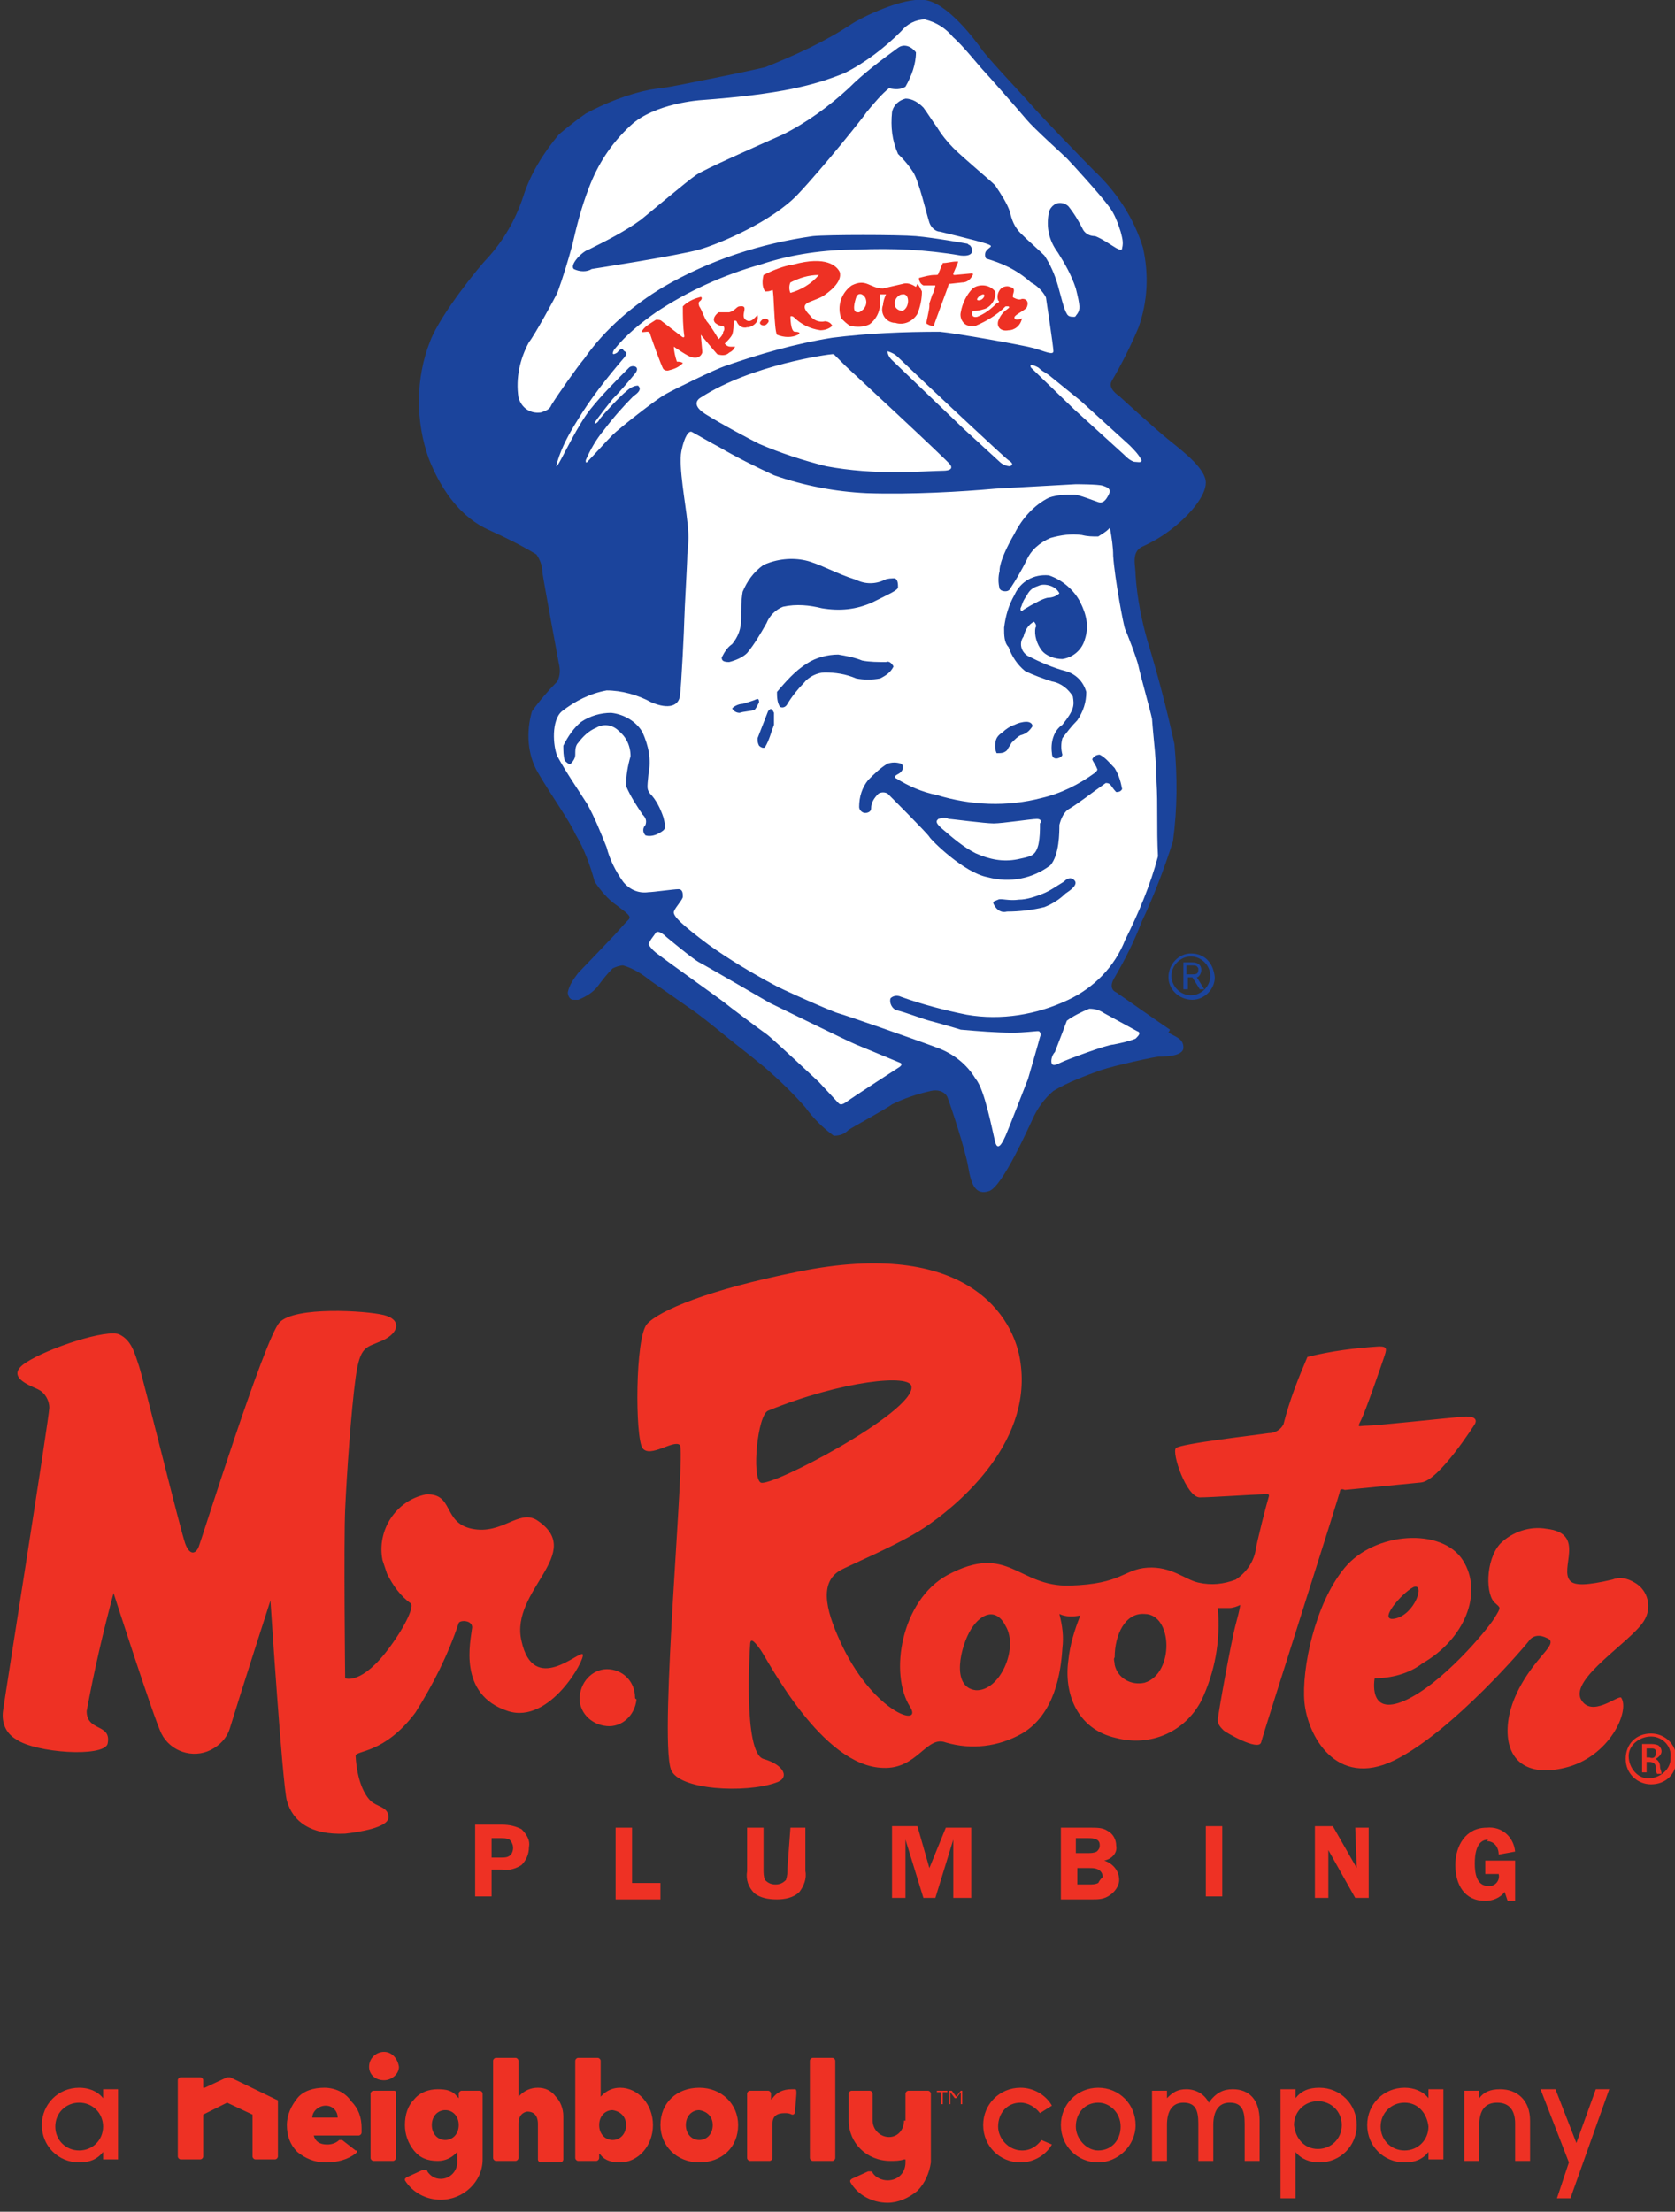
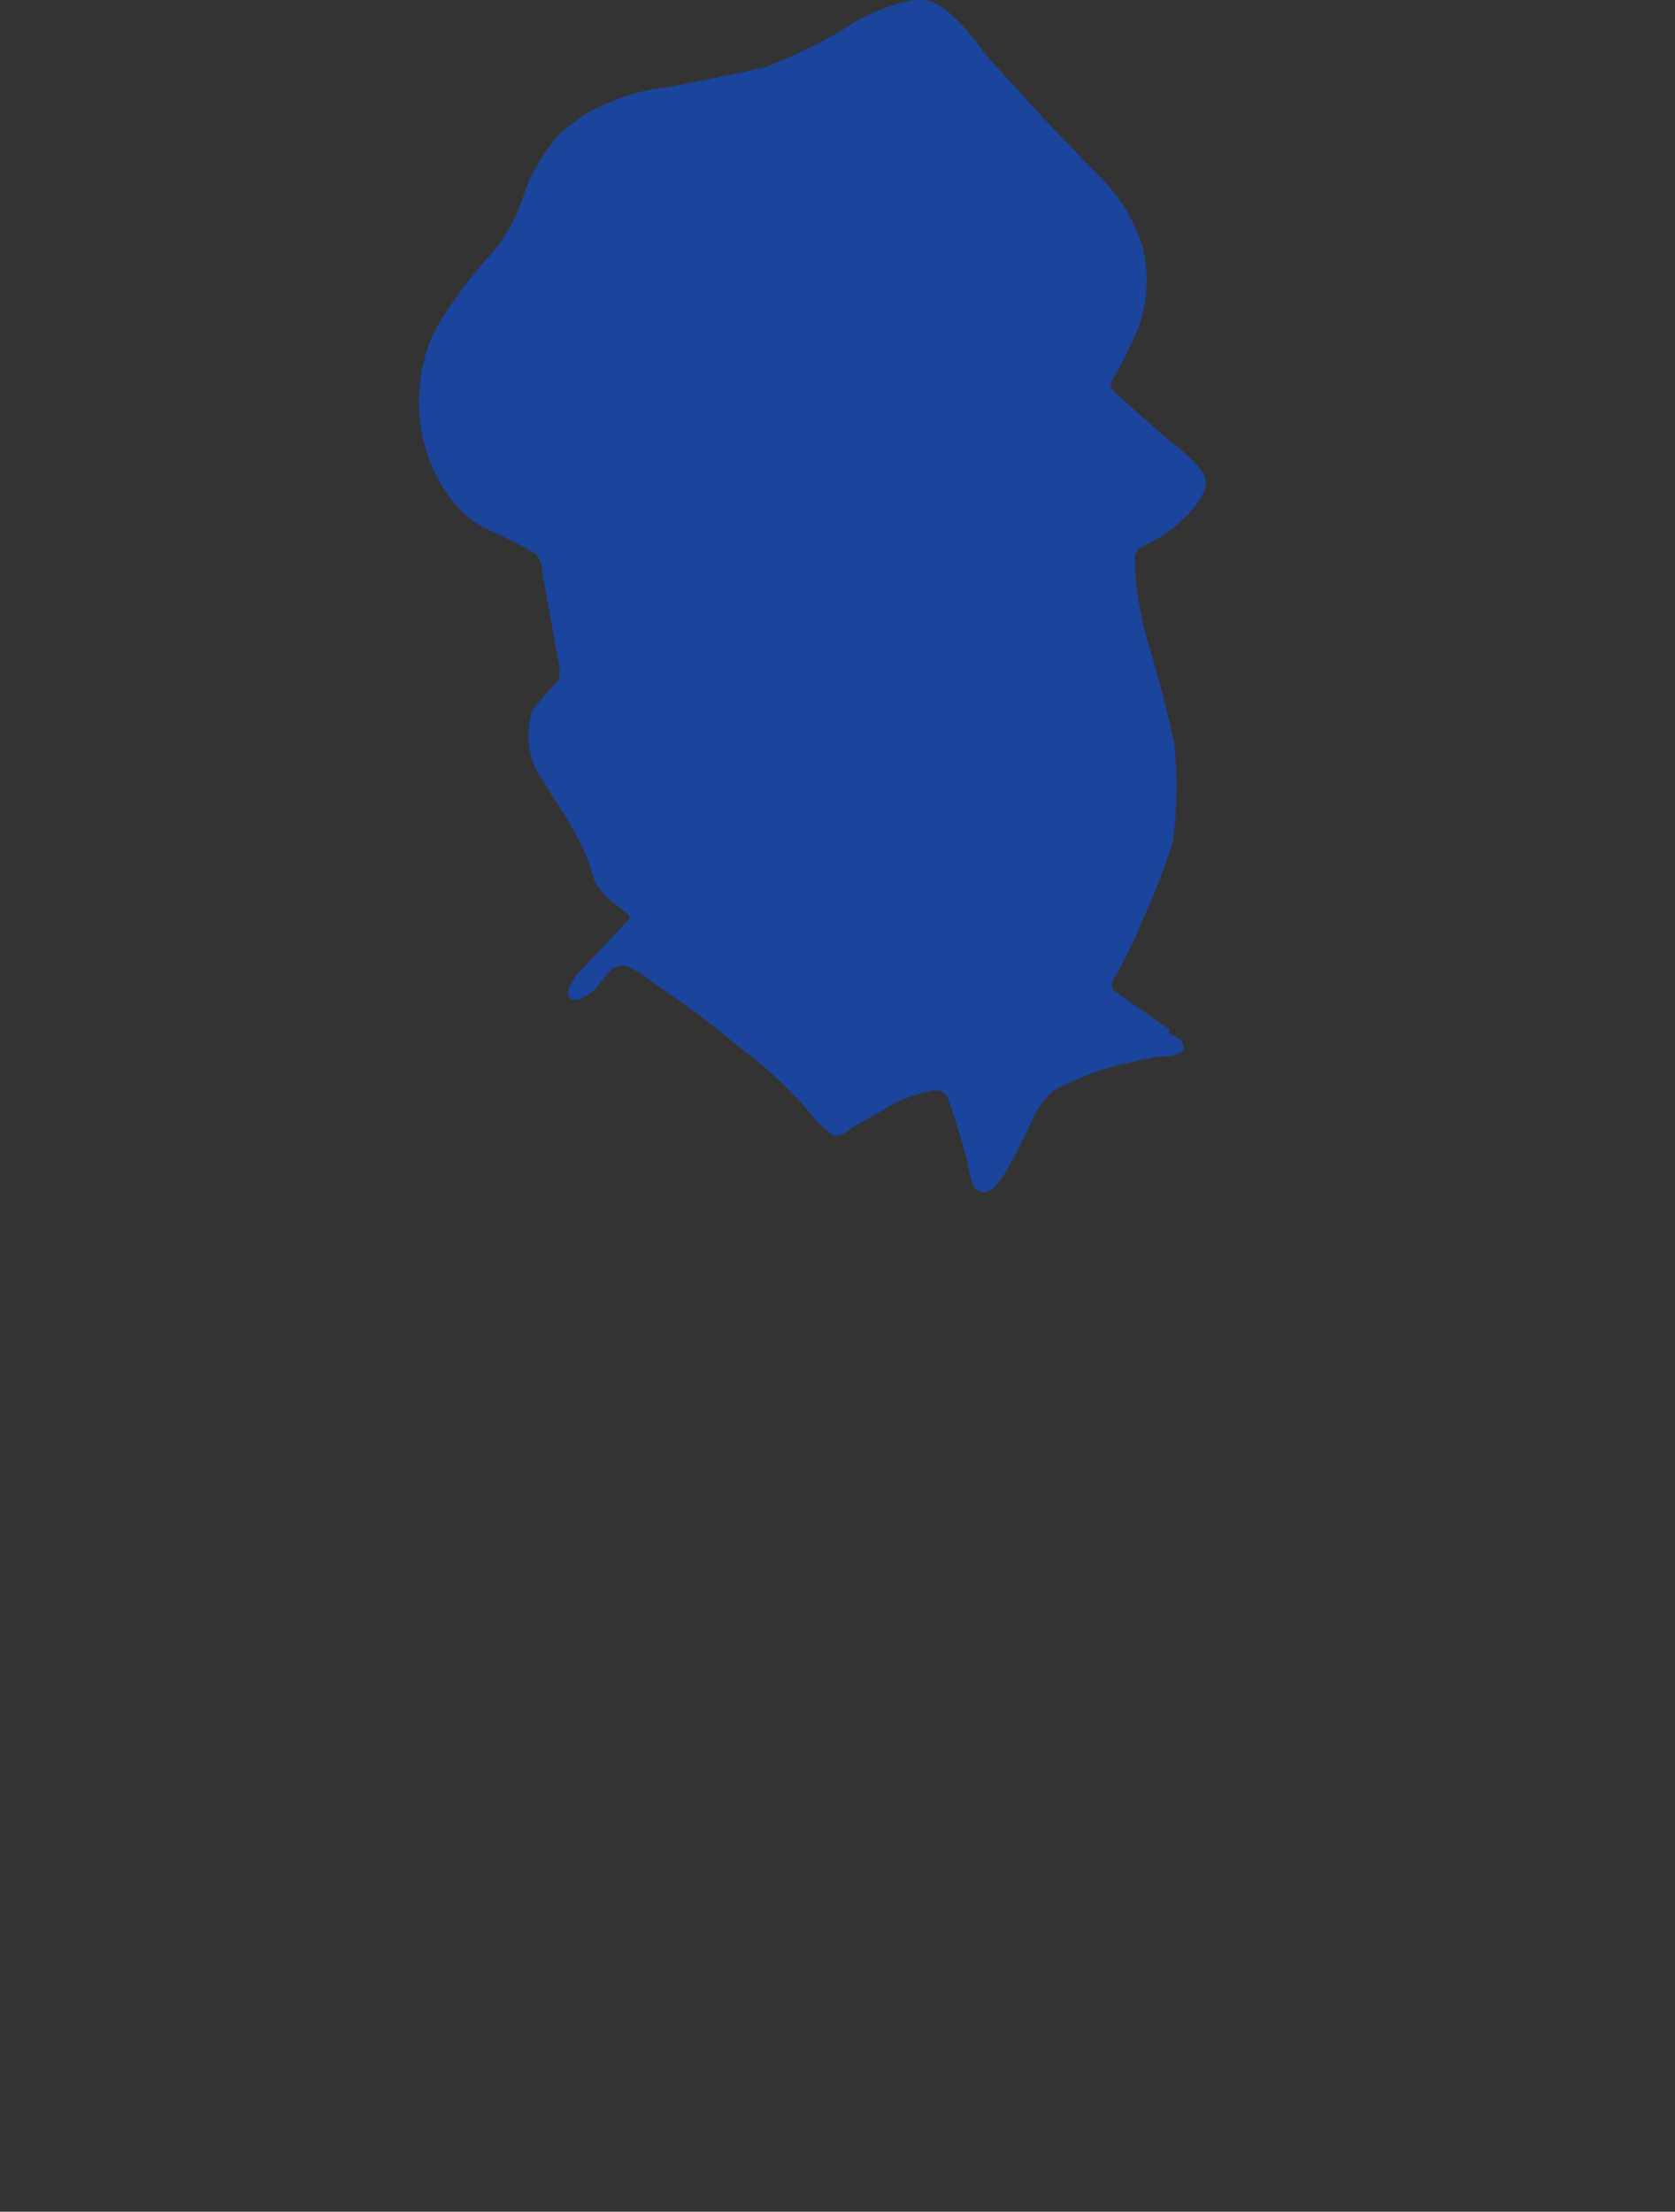
<svg xmlns="http://www.w3.org/2000/svg" version="1.1" id="Layer_1" data-name="Layer 1" viewBox="0 0 112.1 148">
  <rect x="0" y="0" width="112.1" height="148" fill="#333333" stroke="none" />
  <style>.st0{fill:#1b449c}.st2{fill:#ee3124}</style>
  <path class="st0" d="M78.3 68.9c-.6-.4-3.6-2.5-3.6-2.5s-.6-.2-.1-1c.7-1.2 1.3-2.4 1.8-3.7.8-1.7 1.5-3.5 2.1-5.4.3-2.2.3-4.3.1-6.5-.5-2.3-1.1-4.6-1.8-6.9-.4-1.4-.7-2.9-.8-4.4 0-.7-.3-1.5.4-1.9.9-.4 1.7-.9 2.5-1.6.7-.6 1.8-1.8 1.8-2.7s-1.4-2-2.4-2.8-3.4-3-3.4-3-.8-.5-.5-1c.7-1.2 1.3-2.4 1.8-3.6.6-1.7.7-3.5.3-5.3-.6-2-1.8-3.8-3.3-5.2-.6-.6-3.6-3.7-4.2-4.4s-2.8-3-3.3-3.7S63.4.2 61.9 0 57.6 1.2 57 1.6c-1.8 1.2-3.8 2.1-5.8 2.9-2.2.5-4.8 1-5.8 1.2s-1.3.2-1.9.3c-1.5.3-3 .9-4.3 1.6-1 .7-1.8 1.4-1.8 1.4-1 1.2-1.9 2.6-2.4 4.2-.5 1.5-1.3 2.9-2.4 4.1-.5.5-3.1 3.7-3.8 5.5-1 2.5-1 5.4-.1 7.9 1.5 3.8 3.7 4.6 4.1 4.8 1.1.5 2.1 1 3.1 1.6.2.3.4.7.4 1.2.1.7 1.1 6.1 1.1 6.1.1.4.1.8-.1 1.2-.6.6-1.2 1.3-1.7 2-.4 1.4-.3 2.9.4 4.1 1 1.7 2.1 3.2 2.5 4.1.6 1 1 2.1 1.3 3.2.4.6.9 1.2 1.5 1.6.8.6.9.7.8.9-.4.4-.8.9-1.2 1.3 0 0-1.9 2-2.2 2.3-.3.4-.6.8-.7 1.3 0 .2.1.5.4.5h.3c.5-.2 1-.5 1.3-.9.3-.4.6-.8 1-1.2.2-.1.5-.2.7-.2.7.2 1.3.6 1.8 1 .7.5 2.3 1.6 3 2.1s1.9 1.5 2.4 1.9 2.3 1.8 2.7 2.2c.8.7 1.6 1.5 2.3 2.3.5.7 1.2 1.4 1.9 1.9.4 0 .7-.1 1-.4.3-.2 2.5-1.4 2.9-1.7.8-.4 1.7-.7 2.6-.9.4-.1.9 0 1.1.4.2.5 1.2 3.5 1.4 4.7s.5 1.9 1.4 1.6 2.7-4.4 2.9-4.8c.3-.7.8-1.4 1.4-1.9 1-.6 2.1-1 3.2-1.4.9-.3 3.6-.9 3.9-.9s1.6 0 1.6-.6-.5-.7-1-1" />
-   <path class="st0" d="M79.7 66.6c-.7 0-1.3-.6-1.3-1.3 0-.7.6-1.3 1.3-1.3.7 0 1.3.6 1.3 1.3 0 .7-.6 1.3-1.3 1.3m0-2.8c-.8 0-1.5.7-1.5 1.6 0 .8.7 1.5 1.6 1.5.8 0 1.5-.7 1.5-1.5-.1-1-.7-1.6-1.6-1.6m-.3 1.4v-.6h.4c.2 0 .3 0 .4.2v.1c0 .3-.2.3-.4.3h-.4zm1-.3c0-.3-.2-.5-.6-.5h-.6v1.8h.3v-.8h.3l.5.8h.3l-.5-.8c.1 0 .3-.2.3-.5" />
-   <path d="M70.2 25.1l-.3-.2c-.2-.1-.4-.3-.4-.3s-.7-.4-.5 0l2.9 2.8 3.3 3c.2.2.4.4.7.5.2 0 .5.1.5-.1-.2-.4-.5-.7-.8-1l-3.3-3-2.1-1.7zm4.9 27.7c-.1.2-.3.2-.4.2-.2-.2-.3-.4-.4-.5-.1-.1-.2-.1-.3-.1l-.7.5s-1.2.9-1.7 1.2c-.4.2-.6.7-.7 1.1 0 .5 0 2-.6 2.7-1.2.9-2.7 1.2-4.2.8-1.6-.3-3.8-2.5-3.9-2.7s-2.6-2.7-2.8-2.9c-.2-.1-.4-.1-.6 0-.3.3-.5.6-.5 1 0 .2-.2.3-.4.3s-.4-.2-.4-.4c0-.7.2-1.3.6-1.8.4-.4.8-.8 1.3-1.1.3-.1.6-.1.9 0 .2.1.2.5-.2.7s-.1.3-.1.3c.8.5 1.7.9 2.7 1.1 2.3.7 4.7.8 7 .2 1.3-.3 2.5-.9 3.6-1.7.1-.1.2-.2.1-.3 0-.1-.3-.5-.3-.6.1-.2.3-.3.5-.3.4.2.7.6 1 .9.3.5.4.9.5 1.4m-3.8 7c-.4.4-.9.7-1.4.9-.8.2-1.7.3-2.5.3-.4.1-.7-.1-.9-.5-.1-.2.1-.2.3-.3s.7.1 1.4 0c.5 0 1.1-.2 1.6-.4s.9-.5 1.4-.8c.1-.1.4-.4.7-.1s-.3.7-.6.9M55.2 45c-.5 0-1.1.3-1.4.7-.4.4-.8.9-1.1 1.4-.1.2-.3.3-.5.2-.2-.3-.2-.7-.2-1 .6-.7 1.2-1.4 2-1.9.6-.4 1.4-.6 2.1-.6.6.1 1.1.2 1.6.4.5.1 1.1.1 1.6.1.2-.1.4.1.5.3-.2.4-.5.6-.9.8-.5.1-1.1.1-1.6 0-.7-.3-1.4-.4-2.1-.4m-3.9-3.3c-.4.7-.8 1.4-1.3 2-.3.3-.8.5-1.2.6-.4 0-.5-.1-.5-.3.2-.4.4-.7.7-.9.4-.5.6-1 .6-1.7 0-.6 0-1.2.1-1.8.3-.7.7-1.3 1.4-1.8.9-.4 1.9-.5 2.8-.3.9.2 2.1.9 3.4 1.3.6.3 1.3.3 1.9 0 .2-.1.5-.1.7-.1.2.1.2.4.2.6 0 .2-.7.5-1.7 1-1.1.5-2.2.6-3.4.4-.8-.2-1.7-.3-2.6-.1-.5.2-.9.6-1.1 1.1m.5 6.8c-.2.5-.3 1-.6 1.5-.1.1-.3 0-.4-.1-.1-.2-.1-.3-.1-.5l.7-1.8c.2-.3.3-.1.4.1v.8m-2.3-.8c-.2 0-.4-.1-.5-.3.2-.2.5-.3.7-.3 0 0 .7-.2.9-.3s.2.1.2.2c-.1.2-.2.4-.3.5-.3.1-.7.1-1 .2M67.1 49c.2-.2.5-.4.8-.5.2-.1.5-.2.8-.2.2 0 .4.1.4.3-.2.3-.4.5-.8.6-.2.1-.4.3-.6.5-.1.2-.2.3-.3.5-.2.2-.4.2-.7.2-.1-.2-.1-.4-.1-.5 0-.5.2-.7.5-.9m.1-7c.1-.8.3-1.5.7-2.2.4-.9 1.3-1.4 2.3-1.3.9.3 1.7 1 2.1 1.8.4.8.6 1.6.3 2.5-.2.7-.8 1.2-1.5 1.3-.5 0-1.1-.2-1.4-.6-.3-.4-.5-1-.4-1.5.1-.1 0-.3-.1-.4-.4.2-.6.6-.7 1-.3.4-.2 1 .3 1.3.8.4 1.7.8 2.5 1 .7.2 1.2.7 1.4 1.4 0 .7-.2 1.3-.6 1.9-.4.4-.7.8-1 1.2-.1.4-.1.7 0 1.1 0 .2-.7.5-.7-.1-.1-.7.1-1.5.7-1.9.8-1 .8-1.3.7-1.9-.3-.5-.8-.9-1.4-1-.6-.2-1.2-.4-1.8-.7-.5-.4-.9-1-1.1-1.6-.3-.3-.3-.8-.3-1.3m-23 13.7c-.3.2-.7.3-1 .2-.2-.2-.2-.5 0-.7.1-.3 0-.5-.2-.7-.4-.6-.8-1.2-1.1-1.9 0-.7.1-1.3.3-2 0-.7-.3-1.3-.8-1.7-.4-.4-1-.5-1.5-.2-.5.2-.9.6-1.2 1-.2.2-.2.5-.2.8 0 .2-.1.4-.3.6-.1.1-.3-.1-.4-.2-.1-.3-.1-.7-.1-1 .3-.6.7-1.2 1.2-1.6.6-.4 1.3-.6 2-.6.9.1 1.7.6 2.1 1.3.4.9.6 1.8.4 2.8-.1 1-.1 1 .1 1.3.4.4.7 1 .9 1.6.2.8.1.8-.2 1m33.2-3.4c0-1.4-.2-2.8-.3-4.2-.1-.5-.8-3-.9-3.5s-.8-2.3-.9-2.5-.7-3.4-.8-4.9c0-.6-.1-1.2-.2-1.8-.1-.1-.1 0-.1 0-.2.2-.4.3-.7.5-.4 0-.7 0-1.1-.1-.7-.1-1.4 0-2.1.2-.7.3-1.3.8-1.6 1.5-.3.6-.7 1.3-1.1 1.9-.1.2-.4.2-.6.1l-.1-.1c-.1-.4-.1-.8 0-1.2 0 0-.1-.6 1-2.5.5-1 1.3-1.9 2.3-2.4.6-.2 1.1-.2 1.7-.2.3 0 1.3.4 1.6.5s.5-.1.7-.5-.1-.5-.4-.6-1.8-.1-1.8-.1l-5.4.3c-2.2.2-5.6.4-8.6.3-2.1-.1-4.2-.5-6.2-1.2-1.3-.6-2.5-1.2-3.7-1.9-.4-.2-1.6-.9-1.8-1s-.5.3-.7 1.3.3 3.6.4 4.7c.1.7.1 1.4 0 2.2 0 .5-.2 3.9-.2 4.3s-.2 4.6-.3 5.2-.7.9-1.9.4c-.9-.5-2-.8-3-.8-1.1.2-2.1.7-3 1.4-.7.6-.6 2.3-.3 3 .6 1.1 1.3 2.1 2 3.2.5.9.9 1.9 1.3 2.9.2.8.6 1.6 1.1 2.3.4.5 1 .8 1.7.7.3 0 1.7-.2 2-.2s.3.3.3.5-.5.7-.6 1 .7 1 2.3 2.2c1.4 1 2.9 1.9 4.4 2.7.3.2 3.9 1.8 4.3 1.9s5 1.7 6.6 2.3c1.1.4 2 1.1 2.6 2.1.6.7 1.1 3.4 1.3 4.2s.6-.2.7-.4 1.5-3.8 1.5-3.8.7-2.4.8-2.8c.1-.2 0-.4-.1-.4h-.1c-.1 0-.9.1-1.6.1-1.2 0-2.3-.1-3.5-.2-.3-.1-1.7-.5-2.1-.6s-1.7-.6-2.2-.7c-.3-.1-.5-.5-.4-.8.2-.2.5-.2.7-.1 1.4.5 2.9.9 4.4 1.2 2.3.4 4.7 0 6.8-1 1.7-.8 3.1-2.2 3.8-4 .9-1.8 1.7-3.7 2.2-5.6-.1-1.9 0-3.5-.1-5M76.1 69l-2.2-1.2c-.3-.2-.6-.3-1-.3-.5.2-1.1.5-1.5.8 0 0-.6 1.6-.8 2.1-.2.2-.3.6-.2.8.1.1.2.1.6-.1s3.1-1.2 3.5-1.2c.5-.1 1-.2 1.5-.4.2-.2.4-.4.1-.5m-6.7-14.2c-.4 0-2.3.3-2.9.3s-2.8-.3-3-.3c-.2-.1-.4-.1-.7 0-.1.1-.3.2.3.7.7.6 1.4 1.2 2.2 1.6.9.4 1.8.6 2.8.4.9-.2 1.2-.2 1.4-1 .1-.5.1-.9.1-1.4.1-.1.1-.3-.2-.3m-9.2 16.3c-.5-.2-2.4-1-2.9-1.2s-5.8-2.8-5.8-2.8-4.3-2.5-4.7-2.7-2.2-1.7-2.2-1.7-.5-.5-.7-.3c-.2.3-.4.5-.5.8.2.3.4.5.7.7.5.4 4.3 3.1 4.4 3.2s2.5 1.9 2.8 2.1 3.5 3.2 3.5 3.2l1.3 1.4c.1.1.2.2.6-.1s3.5-2.3 3.5-2.3.3-.2 0-.3M38.4 18c-.3-.3.6-1.2 1-1.3 1.2-.6 2.4-1.2 3.5-2 .5-.4 3.1-2.6 3.7-3s4-1.9 5.8-2.7c1.6-.8 3.1-1.9 4.4-3.1 1-1 2.2-1.9 3.3-2.7.4-.3.9-.1 1.2.3 0 .8-.3 1.6-.7 2.3-.3.2-.7.2-1.1.1-.5.4-1 1-1.5 1.6-.1.2-2.9 3.7-4.6 5.5s-5.2 3.3-6.6 3.7-7.2 1.3-7.2 1.3c-.3.2-.8.2-1.2 0m6 1.2c3.1-1.8 6.5-2.9 10-3.4 1-.1 5.7-.1 6.9 0s3.4.5 3.4.5c.1 0 .1.1.2.1.2.2.4.8-.6.7-2.3-.4-4.6-.5-6.9-.4-2.2 0-4.4.3-6.5 1-2.5.7-4.9 1.8-7 3.2-1 .7-2 1.5-2.8 2.5 0 0-.3.5.2.2 0 0 .3-.4.4-.2s.4.1.1.5c-1.2 1.4-2.3 2.8-3.2 4.3-.5.8-1 1.7-1.3 2.7 0 0-.2.6.1.1s1.3-2.6 2.1-3.6 1.7-1.9 2.6-2.8c.2-.2.8-.1.4.4-.5.6-1 1.2-1.5 1.7 0 0-1.2 1.5-1.2 1.6s.2 0 .3-.2 1.5-1.7 1.8-1.9c.2-.2.5-.4.8-.4.1.1.3.3-.3.7-.7.7-1.4 1.5-2 2.3-.5.6-.9 1.3-1.2 2 0 .3.1.1.3-.1s1.1-1.2 1.5-1.6 2.8-2.3 3.5-2.7 3.4-1.7 4-1.9c2.3-.8 4.7-1.5 7.2-1.9 2.4-.3 4.8-.4 7.2-.4 1.1.1 5.6.9 6.3 1.1s1.3.5 1.3.2-.5-3.6-.5-3.6c-.2-.4-.6-.8-1-1-1-.9-2-1.3-3-1.6-.1-.1-.1-.4 0-.5.2-.3.6-.3 0-.5s-3.1-.8-3.1-.8c-.3 0-.6-.3-.7-.6-.2-.6-.7-2.8-1.1-3.4s-.7-.9-1-1.2c-.4-.9-.5-1.8-.4-2.8.1-.5.5-.8.9-.9.5 0 .9.3 1.2.6.3.4.6.9.9 1.3.3.5.7 1 1.1 1.4.7.7 2.4 2.1 2.8 2.5.4.6.8 1.2 1 1.8.1.5.3 1 .7 1.4.5.5 1.2 1.1 1.6 1.5.4.6.7 1.3.9 2 .2.7.4 1.6.6 1.9.1.2.3.2.5.2.1 0 .1-.1.2-.2.2-.3.2-.5-.1-1.7-.3-.9-.7-1.6-1.2-2.4-.6-.8-.8-1.7-.6-2.7.1-.4.5-.7.9-.6.1 0 .3.1.4.2.4.5.7 1 1 1.6.2.3.5.4.8.4.5.2.9.5 1.4.8.2.1.4.2.4 0 .1-.4 0-.7-.1-1.1-.2-.6-.4-1.2-.8-1.7-.5-.7-2.5-2.9-2.8-3.2s-2.2-2-2.7-2.6-2.7-3.1-2.9-3.3-1.4-1.7-2-2.2c-.5-.6-1.1-1-1.9-1.2-.6 0-1.2.3-1.6.8-1.1 1.1-2.4 2.1-3.8 2.8-2 .8-4.2 1.4-9.6 1.8 0 0-3.1.2-4.7 1.7-1.3 1.2-2.2 2.6-2.8 4.2-.5 1.3-.8 2.5-1.1 3.8-.3 1.1-.6 2.1-1 3.2-.2.4-1.5 2.8-1.9 3.3-.6 1.1-.9 2.4-.7 3.7.2.7.8 1.1 1.5 1 .3-.1.6-.2.7-.5.5-.8 1.7-2.5 2.2-3.1 1.4-2 3.3-3.6 5.3-4.8m24.1 21.6l.5-.3c.4-.2.7-.4 1.1-.5.3 0 .6-.1.8-.3-.1-.2-.3-.4-.6-.5-.3-.1-.6-.1-.8 0-.3.1-.5.2-.7.5-.1.2-.2.3-.3.5-.1.2-.1.3-.2.5 0 .1 0 .3.2.1M56.6 24.5l-.7-.7c-.1-.1-.1-.1-.2-.1-.2 0-5.4.7-8.8 2.9 0 0-.8.4.3 1.1s3.2 1.8 3.6 2c1.4.6 2.9 1.1 4.5 1.5 1.6.3 3.2.4 4.8.4.9 0 2.6-.1 3-.1s.7-.1.5-.4-7-6.6-7-6.6m10.3 6.4c.2.2.5.3.7.3.2-.1.2-.2-.1-.4s-5.4-5-5.4-5l-2-1.9c-.2-.2-.4-.3-.7-.4 0 .2.1.4.3.6l4.8 4.6 2.4 2.2z" fill="#fff" />
-   <path class="st2" d="M51 21.4c-.1.1-.2.2-.1.3.1.1.3.1.4 0 .1-.1.2-.2.1-.3-.1-.1-.3-.1-.4 0m1.9-1.8c-.1-.2-.1-.5 0-.7.6-.3 1.2-.5 1.9-.5-.5.6-1.2 1-1.9 1.2m1.1.7c.1-.1.8-.3 1.1-.5s1.3-.9 1.1-1.6c-.2-.4-.9-1.1-3.1-.5-.7.1-1.4.4-2 .7-.1.4-.1.8.1 1.1.2 0 .3 0 .5-.1.1 0 .1 2.7.3 3 .5.2 1 .2 1.4 0 .2-.1.1-.2-.2-.2s-.3-1-.3-1 0-.1.2 0c.5.5 1.1.8 1.8.9.3 0 .6-.1.8-.3-.1-.2-.3-.3-.5-.3-.4.1-.8-.1-1-.4-.3-.3-.5-.6-.2-.8m11.1-1.9s.1-.1-.1-.1l-1.1.1c-.1 0-.1 0-.1-.1l.3-.7c0-.1.1-.1-.1-.1-.3 0-.6.1-.9.1-.1.2-.2.5-.3.7 0 .1-.1.1-.2.1-.4 0-.7.1-1.1.2 0 .2.1.4.3.5h.8s-.1.5-.2.6l-.2.6v.2c0 .2-.2 1-.2 1.1 0 0 0 .1.1.1.1.1.3.1.4.1 0-.1 1-2.7 1-2.8l.9-.1c.4 0 .6-.3.7-.5m.7 1.3c.2 0 0 .4-.3.4s.1-.4.3-.4m2.9.9c.1-.2.1-.4 0-.5-.1-.1-.2-.1-.3-.1-.2.1-.4 0-.6-.1-.1-.2.3-.6-.2-.7-.2-.1-.5 0-.6.1-.2.2-.3.5-.2.8.1.1.1.1-.1.2-.4.4-.8.7-1.3.9-.5.1-.3-.4-.3-.4.2 0 .4 0 .7-.1.5-.1.9-.7.8-1.2-.4-.5-1.1-.5-1.5-.2-.4.4-.7 1-.8 1.6-.1.4.2.9.6.9h.4c.7-.3 1.4-.7 2-1.3h.2c.1.1 0 .1-.1.2-.3.2-.5.5-.6.8-.1.4.2.7.7.6.4 0 .8-.3.9-.8 0 0-.4.2-.5 0s.5-.4.8-.7m-8.3.2c-.2 0-.4-.1-.5-.3v-.1c-.1-.3.2-.7.5-.7.5-.1.5.9 0 1.1m-3 .1c-.4 0-.2-.7-.1-1s.4-.3.6 0c.2.4 0 .8-.4 1h-.1m3.9-1.7c-.3-.2-.6-.3-.9-.2-.4.1-.9.2-1.3.3-.9 0-1.1-.7-2.1-.2-.7.5-1 1.4-.7 2.2.2.2.4.4.6.5.4.1.9.1 1.3-.1.4-.3.7-.8.7-1.4v-.6h.4c-.1.2-.2.5-.2.7-.2.5.1 1.1.7 1.2h.1c.6.2 1.2-.1 1.5-.6.2-.5.3-1 .3-1.5-.1-.2-.2-.4-.3-.5m-11.5 2.4c-.4-.3.3-1-.4-.9-.2 0-.3.3-.7.4h-.7c-.3.2-.5.6-.1.8.1.1.3.1.4.1.1.1.1.3 0 .4 0 .2-.2.4-.3.5 0 0-.6-1-.8-1.2-.2-.3-.3-.7-.5-1-.1-.3 0-.3.1-.4s.1-.3-.1-.2c-.4.1-.8.3-1.1.6 0 .7 0 1.3.1 2 0 .1-.1.1-.2 0l-1.3-1c-.1-.1-.2-.1-.4-.1-.3.2-.7.4-.9.7-.2.2.2.1.3.1.1 0 .1 0 .2.1 0 .1.8 2.3.9 2.4.1.1.2.1.3.1.4-.1.7-.2 1-.5-.1-.1-.3-.1-.4-.1-.1-.3-.2-.7-.2-1 0 0 1 .7 1.2.7.3.1.6 0 .7-.3v-.1l-.1-1.1s1 1.2 1.1 1.3c.3.1.6.1.8-.1.2-.1.3-.2.4-.4h-.3c-.2 0-.3-.1-.4-.2.2-.2.4-.4.5-.6.1-.3.1-.6.1-.9 0 0 .1-.1.2 0 .1.3.4.5.7.4h.1c.4-.1.7-.4.6-.8-.1 0-.4.6-.8.3m60.3 96.2h.2c.2.1.4 0 .4-.2.1-.2 0-.4-.2-.4h-.4v.6zm0 1h-.3v-1.9h.5c.2 0 .4 0 .6.1.1.1.2.2.2.4s-.2.4-.4.5c.2.1.3.3.3.5s.1.3.1.5h-.3c-.1-.2-.1-.3-.1-.5s-.2-.3-.4-.3h-.2v.7zm.3-2.4c-.8 0-1.5.6-1.5 1.3 0 .8.6 1.5 1.3 1.5.8 0 1.5-.6 1.5-1.3v-.1c.1-.7-.5-1.4-1.3-1.4zm0-.2c.9 0 1.7.7 1.7 1.7s-.7 1.7-1.7 1.7c-.9 0-1.7-.7-1.7-1.7s.7-1.7 1.7-1.7zm-57.8 9c0 .3 0 .5-.1.8-.2.2-.4.3-.7.3-.3 0-.5-.1-.7-.3-.1-.2-.1-.5-.1-.7v-2.8H50v2.9c-.1.6.1 1.1.5 1.5.4.3.9.4 1.5.4.5 0 1.1-.1 1.5-.5.3-.4.5-.9.4-1.4v-2.9h-1l-.2 2.7zm9.5 0l-.8-2.8h-1.7v4.8h.9v-3.9l1.2 3.9h.8l1.2-3.9v3.9H65v-4.7h-1.7l-1.1 2.7zm11.3 1c-.2.1-.4.1-.6.1h-.8V125h.8c.2 0 .4 0 .6.1.2.1.3.3.3.5-.1.1-.2.2-.3.4m-1.4-3h.7c.2 0 .4 0 .6.1.2.1.2.3.2.4 0 .2-.1.3-.2.4-.2.1-.4.1-.6.1H72v-1h.1zm1.8 1.5c.5-.1.9-.5.8-1 0-.4-.2-.8-.6-1-.3-.2-.7-.2-1.1-.2h-2v4.8h2.1c.4 0 .8 0 1.2-.3.3-.2.6-.6.6-1 0-.6-.4-1.1-1-1.3m-31.4-10.9c0-1-.7-1.8-1.7-1.9-1-.1-1.9.7-2 1.8-.1 1 .7 1.9 1.8 2 1 .1 1.9-.7 2-1.8-.1 0-.1-.1-.1-.1m-.2 8.7h-1.1v4.8h3V126h-1.9v-3.8.1zm57.2.9c.5 0 .8.4.8.9l1.1-.2c-.1-1-.9-1.7-1.9-1.6-1.4 0-2.1 1.2-2.1 2.5s.6 2.4 2 2.4c.5 0 1-.2 1.3-.6l.2.6h.5v-2.7h-2v.9h.9c.1.4-.2.8-.6.8h-.1c-.8 0-.9-.9-.9-1.5s.1-1.6.9-1.6m-5-16.9c.8-.3.1 1.8-1.2 2.1s.4-1.7 1.2-2.1m11.2 7.5c-.7-1.4 3.3-3.8 4.2-5.2.6-.9.3-2.1-.6-2.6-.5-.3-1-.4-1.5-.2-1.7.4-2.5.4-2.8.1-.8-.8 1.1-3.2-1.6-3.5-1.1-.2-2.3.2-3.1 1-1 1.1-1 3.5-.3 4 .3.3.4.2-.1 1s-3.5 4.4-6 5.5-2-1.5-2-1.5c1.1 0 2.3-.3 3.2-1 2.8-1.6 4.1-4.7 2.7-6.9s-5.9-1.9-7.9.5-2.9 6.8-2.7 9 2.1 5.8 6 3.9 9-7.9 9.1-8.1c.3-.3.7-.3 1.1-.1.6.2.1.7-.4 1.3s-2.1 2.5-2.2 4.7 1.3 3.3 3.8 2.7c3-.7 4.4-3.8 3.8-4.7-.2-.2-2 1.4-2.7.1m-29.2-1.1c-.9.2-1.8-.3-2-1.2 0-.2-.1-.4 0-.5 0-1.5.7-3 2-2.9 1.9 0 2 4 0 4.6m-11.3.5c-1.7-.2-1-3-.3-4.1s1.7-1.4 2.3-.2c.9 1.5-.4 4.4-2 4.3M50.9 99.2c-.6-.4-.2-4.5.5-4.8 4.9-2 9.6-2.5 9.6-1.6.2 1.7-9.5 6.8-10.1 6.4m39.1.5l5.1-.5c1.2-.1 3.6-3.9 3.6-3.9s.4-.6-.8-.5-5.8.6-6.4.6-.7.2-.4-.4 1.3-3.5 1.5-4.1.3-.8-.3-.8c-1.6.1-3.2.3-4.8.7-.6 1.4-1.2 2.9-1.6 4.5-.2.4-.6.6-1 .6-.6.1-5.9.7-6.2 1s.7 3.3 1.6 3.3c.7 0 3.7-.2 4.1-.2s.6-.1.5.2-.8 3-.9 3.7c-.2.8-.7 1.4-1.3 1.8-.8.3-1.6.4-2.5.2-.9-.2-1.8-1.1-3.4-1s-1.7 1.1-5.2 1.2-4.1-2.9-8.2-.7c-3.1 1.7-3.9 6.6-2.5 8.8.9 1.4-2.3.5-4.5-4-1-2.1-1.7-4.2-.2-5.1.7-.4 3.9-1.7 5.7-2.9s7.2-5.4 6.4-11c-.4-3.1-3.6-8.4-14.9-6.1-6 1.2-9.3 2.6-10.1 3.5s-.8 7.6-.3 8.3 2.1-.6 2.5-.2-1.4 19.4-.6 21.7c.5 1.4 5 1.6 7 .9 1-.3.6-1.2-.8-1.6s-.9-7.6-.9-7.6c0-.5.2-.4.7.3s4.1 7.8 8.2 7.9c2.3.1 2.9-2.2 4.2-1.7 1.7.5 3.5.3 5.1-.6 2.2-1.3 2.6-4.1 2.7-5.7.1-.8 0-1.5-.2-2.3.4.2.9.2 1.4.1-.4 1-.7 2-.8 3-.3 2.1.5 4.6 3.2 5.2 2.3.6 4.6-.4 5.7-2.5.9-1.9 1.3-4 1.1-6.2h.8c.2 0 .5-.1.7-.2 0 0 0 .2-.3 1.3s-1.2 6.1-1.2 6.4c0 .3.2.5.4.7.1.1 2.3 1.4 2.5.8.2-.8 5.3-16.7 5.3-16.9 0 0 .1-.1.3 0 0-.1 0-.1 0 0m.8 25.3l-1.6-2.8H88v4.8h.9v-3.2l1.8 3.2h.9v-4.7h-.9l.1 2.7zM39 110.7c-.2-.3-3.3 2.8-4.1-.9-.8-3.4 4.4-5.9 1-8.1-1.2-.7-2.3 1-4.3.6s-1.2-2.4-3.1-2.3c-2 .4-3.3 2.4-2.9 4.4l.3.9c.4.8.9 1.5 1.6 2 .2.2-.3 1.4-1.4 2.9-1.9 2.6-3 2.1-3 2.1s-.1-9 0-11.3.4-6.6.7-8.8.7-2 1.8-2.5 1.3-1.4.1-1.7-6-.6-7 .5-5.2 14.5-5.4 15-.6.6-.9-.2-2.8-11-3.1-11.9-.5-1.7-1.3-2.1-4.8.9-6.3 1.9.6 1.6.9 1.8c.4.2.7.7.7 1.2 0 .6-3 19.5-3.1 20.3-.1.8.2 1.5.9 1.9 1.3.9 5.8 1.2 6.1.3.3-1.4-1.4-.8-1.4-2.2.5-2.7 1.1-5.3 1.8-7.9 0 0 2.7 8.4 3.2 9.4.6 1.2 2.1 1.7 3.3 1.1.6-.3 1.1-.8 1.3-1.5.7-2.3 2.7-8.5 2.7-8.5s.8 12.3 1.1 13.4c.4 1.4 1.6 2.3 3.9 2.2.9-.1 2.9-.4 2.9-1.1s-.8-.7-1.2-1.1-.9-1.3-1-3c0-.4 1.9-.1 4-2.9 1.2-1.9 2.2-3.9 2.9-6 .1-.2.9-.2.9.3-.1.9-1 4.5 2.4 5.6 2.8.9 5.2-3.5 5-3.8m41.7 16.2h1.1v-4.7h-1.1v4.7zm-46.5-2.8c-.2.2-.4.2-.7.2h-.6V123h.6c.2 0 .4 0 .6.1.3.3.3.7.1 1m.7-1.7c-.4-.2-.8-.3-1.3-.3h-1.8v4.8h1.1v-1.8h.7c.5.1 1-.1 1.3-.3.3-.3.5-.7.5-1.2.1-.5-.2-.9-.5-1.2" />
-   <path class="st2" d="M18.5 140.5l-3.1-1.5h-.2l-1.5.7h-.1v-.5c0-.1-.1-.2-.2-.2h-1.3c-.1 0-.2.1-.2.2v5.1c0 .1.1.2.2.2h1.3c.1 0 .2-.1.2-.2v-2.8l1.6-.8 1.7.8v2.8c0 .1.1.2.2.2h1.3c.1 0 .2-.1.2-.2v-3.7s0-.1-.1-.1m7.8-.6H25c-.1 0-.2.1-.2.2v4.3c0 .1.1.2.2.2h1.3c.1 0 .2-.1.2-.2V140c0-.1-.1-.1-.2-.1m-.6-2.6c-.5 0-1 .4-1 1 0 .5.4.9 1 .9.5 0 1-.4 1-.9-.1-.6-.5-1-1-1m10.3 2.4c-.5 0-.9.2-1.2.5l-.1.1v-2.4c0-.1-.1-.2-.2-.2h-1.3c-.1 0-.2.1-.2.2v6.5c0 .1.1.2.2.2h1.3c.1 0 .2-.1.2-.2v-2.3c0-.7.5-.8.6-.8.6 0 .7.5.7.8v2.4c0 .1.1.2.2.2h1.3c.1 0 .2-.1.2-.2v-2.9c0-.5-.2-1-.5-1.3-.3-.4-.7-.6-1.2-.6m5.9 2.5c0 .6-.4 1-.9 1s-.9-.4-.9-1 .4-1 .9-1c.6.1.9.5.9 1m-.4-2.5c-.5 0-.9.2-1.2.5l-.1.1v-2.4c0-.1-.1-.2-.2-.2h-1.3c-.1 0-.2.1-.2.2v6.5c0 .1.1.2.2.2h1.2c.1 0 .2-.1.2-.2v-.3l.1.1c.3.4.8.5 1.3.5 1.2 0 2.2-1.1 2.2-2.5s-1-2.5-2.2-2.5m6.2 2.5c0 .6-.4 1-.9 1s-.9-.4-.9-1 .4-1 .9-1c.6.1.9.5.9 1m-.9-2.5c-1.5 0-2.6 1-2.6 2.5 0 1.4 1.1 2.5 2.6 2.5s2.6-1 2.6-2.5c0-1.4-1.1-2.5-2.6-2.5m-17 3.5c-.5 0-.9-.4-.9-1s.4-1 .9-1 .9.4.9 1-.4 1-.9 1m2.5.9v-4c0-.1-.1-.2-.2-.2h-1.2c-.1 0-.2.1-.2.2v.3l-.1-.1c-.3-.4-.7-.5-1.3-.5-.6 0-1.2.2-1.6.7-.4.4-.6 1-.6 1.7 0 .6.2 1.2.6 1.7.4.5.9.7 1.6.7.5 0 .9-.2 1.2-.5l.1-.1v.7c0 .6-.5 1.1-1.1 1.1-.4 0-.7-.2-.9-.5 0-.1-.1-.1-.2-.1h-.1l-1.1.5-.1.1v.1c.5.8 1.4 1.3 2.4 1.3 1.5 0 2.8-1.2 2.8-2.7v-.4zm20.9-4.3H53c-.6 0-1 .2-1.3.6l-.1.1v-.4c0-.1-.1-.2-.2-.2h-1.2c-.1 0-.2.1-.2.2v4.3c0 .1.1.2.2.2h1.3c.1 0 .2-.1.2-.2v-2.3c0-.5.3-.7.8-.7.2 0 .3 0 .5.1h.1l.1-.1.1-1.3c0-.2 0-.3-.1-.3m2.5-2.1h-1.3c-.1 0-.2.1-.2.2v6.5c0 .1.1.2.2.2h1.3c.1 0 .2-.1.2-.2v-6.5c0-.1-.1-.2-.2-.2m4.8 4.2c0 .6-.4 1.1-1 1.1s-1.1-.5-1.1-1.1v-1.8c0-.1-.1-.2-.2-.2H57c-.1 0-.2.1-.2.2v1.8c0 1.5 1.2 2.7 2.8 2.7.3 0 .6 0 .9-.1h.1v.2c0 .7-.5 1.2-1.2 1.2-.4 0-.8-.2-1-.5 0-.1-.1-.1-.2-.1h-.1l-1.1.5-.1.1v.1c.5.9 1.5 1.4 2.5 1.4.7 0 1.4-.3 2-.8.5-.5.8-1.2.9-1.9v-4.6c0-.1-.1-.2-.2-.2h-1.3c-.1 0-.2.1-.2.2v1.8zm-37.9-.2h-1.7c0-.4.4-.8.9-.8s.8.4.8.8zm-.9-2c-.7 0-1.4.2-1.8.7-.4.5-.7 1.1-.7 1.8s.2 1.3.7 1.8c.5.4 1.1.7 1.9.7.8 0 1.5-.2 2-.6l.1-.1c0-.1 0-.1-.1-.1l-.9-.7h-.2c-.2.2-.5.3-.8.3-.5 0-.8-.2-.9-.6h3c.1 0 .2-.1.2-.2v-.3c0-.7-.2-1.3-.7-1.8-.4-.6-1.1-.9-1.8-.9m41.3 1.1v-.8h-.3v-.1h.7v.1h-.3v.8zm1.3 0v-.8l-.3.4h-.1l-.3-.4v.8h-.1v-.9h.2l.3.4.3-.4h.1v.9zm-59-.1c-.9 0-1.6.7-1.6 1.6 0 .9.7 1.6 1.6 1.6.9 0 1.6-.7 1.6-1.6 0-.9-.7-1.6-1.6-1.6m1.6 3.9v-.6c-.4.5-.9.7-1.6.7-1.4 0-2.5-1.1-2.5-2.5s1.1-2.5 2.5-2.5c.6 0 1.2.2 1.6.7v-.6h1v4.7h-1zm63.5-1.1c-.4.7-1.2 1.2-2.1 1.2-1.4 0-2.5-1.1-2.5-2.5s1.1-2.5 2.5-2.5c.9 0 1.7.5 2.1 1.2l-.8.5c-.3-.4-.8-.7-1.3-.7-.9 0-1.5.7-1.5 1.6 0 .8.7 1.6 1.6 1.6.6 0 1-.3 1.3-.7l.7.3zm3.1-2.8c-.9 0-1.5.7-1.5 1.6 0 .8.7 1.6 1.5 1.6.9 0 1.5-.7 1.5-1.6 0-.9-.7-1.6-1.5-1.6m0 4c-1.4 0-2.5-1.1-2.5-2.5s1.1-2.5 2.5-2.5 2.5 1.1 2.5 2.5-1.2 2.5-2.5 2.5m9.8-.1v-2.5c0-.9-.2-1.4-1-1.4-.7 0-1.1.5-1.1 1.5v2.4h-1v-2.5c0-.9-.2-1.4-1-1.4-.7 0-1.1.5-1.1 1.5v2.4h-1v-4.7h1v.5c.4-.4.7-.6 1.3-.6.6 0 1.2.3 1.5.9.5-.7 1-.9 1.6-.9 1.1 0 1.8.7 1.8 2.1v2.7h-1zm4.9-.8c.9 0 1.6-.7 1.6-1.6 0-.9-.7-1.6-1.6-1.6-.9 0-1.6.7-1.6 1.6.1.9.7 1.6 1.6 1.6m-2.5 3.3v-7.3h1v.6c.4-.5.9-.7 1.6-.7 1.4 0 2.5 1.1 2.5 2.5s-1.1 2.5-2.5 2.5c-.6 0-1.2-.2-1.6-.7v3.1h-1zm8.3-6.4c-.9 0-1.6.7-1.6 1.6 0 .9.7 1.6 1.6 1.6.9 0 1.6-.7 1.6-1.6-.1-.9-.7-1.6-1.6-1.6m1.6 3.9v-.6c-.4.5-.9.7-1.6.7-1.4 0-2.5-1.1-2.5-2.5s1.1-2.5 2.5-2.5c.6 0 1.2.2 1.6.7v-.6h1v4.7h-1zm5.8 0v-2.5c0-.9-.4-1.4-1.2-1.4-.8 0-1.2.5-1.2 1.5v2.4h-1v-4.7h1v.5c.3-.4.7-.6 1.4-.6 1.1 0 2 .7 2 2.1v2.7h-1zm5.4-4.8l-1.3 3.6-1.4-3.6h-1l1.9 4.9-.8 2.4h.9l2.6-7.3z" id="us" />
</svg>